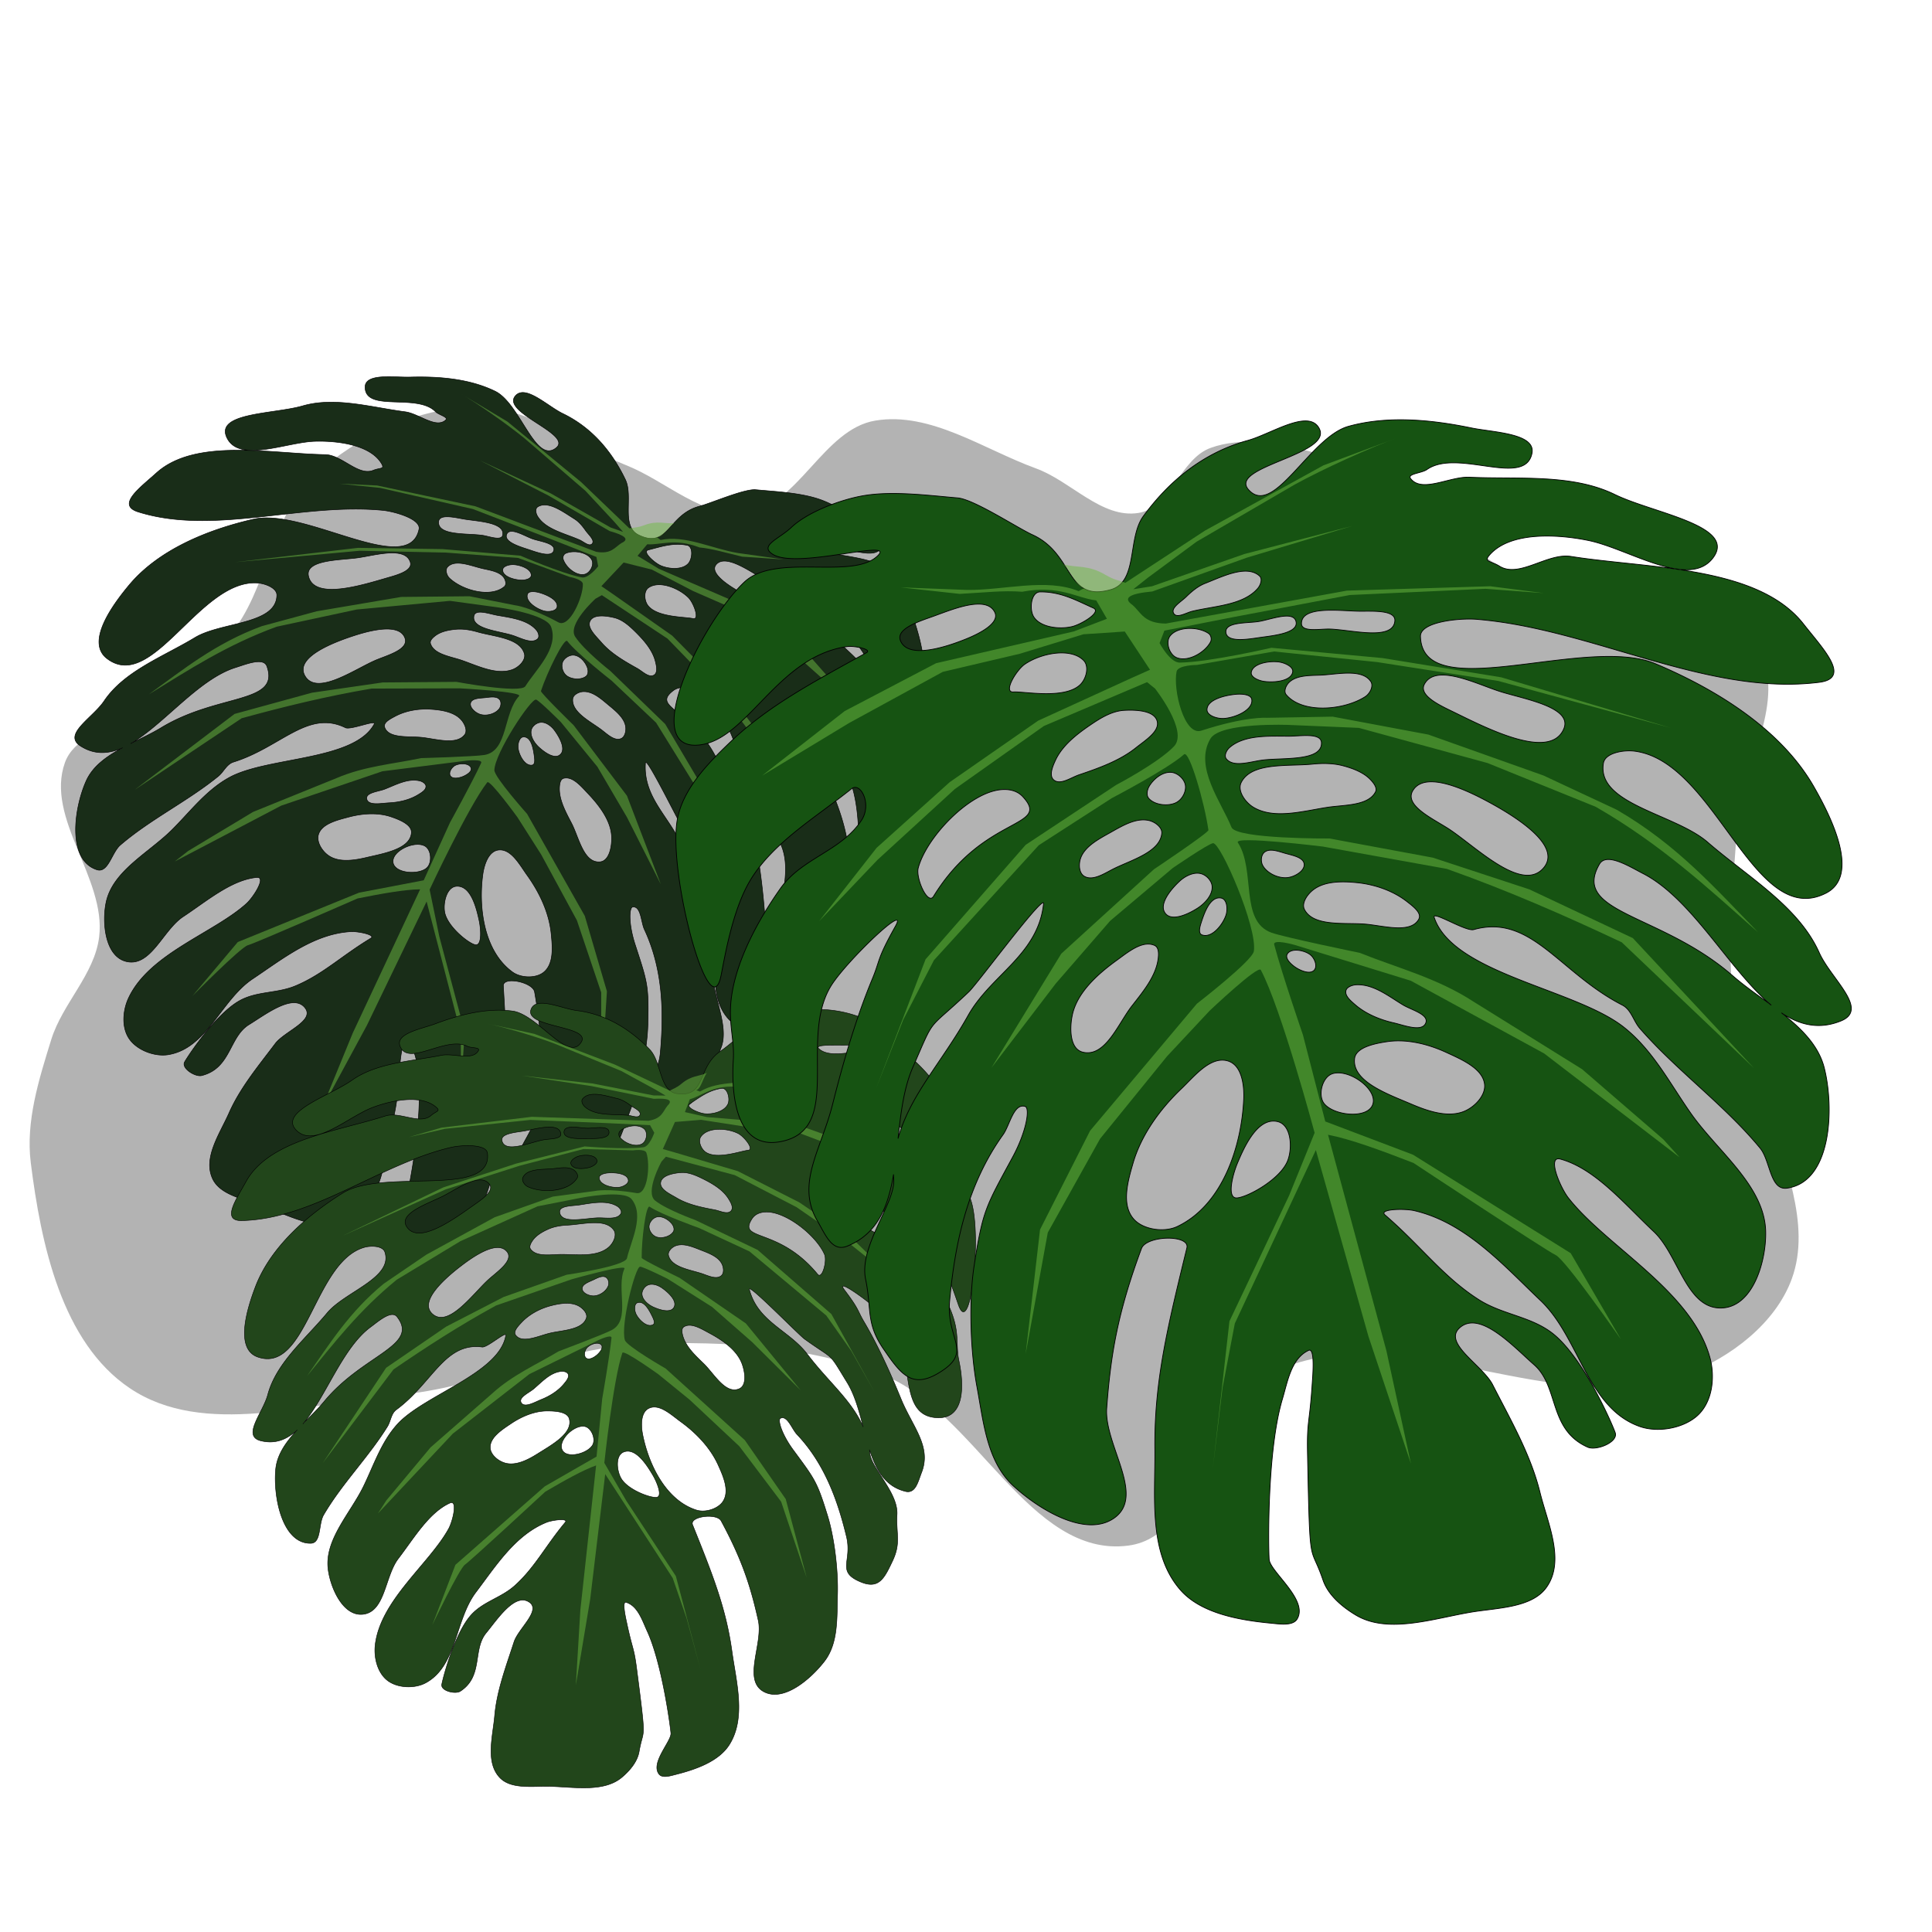
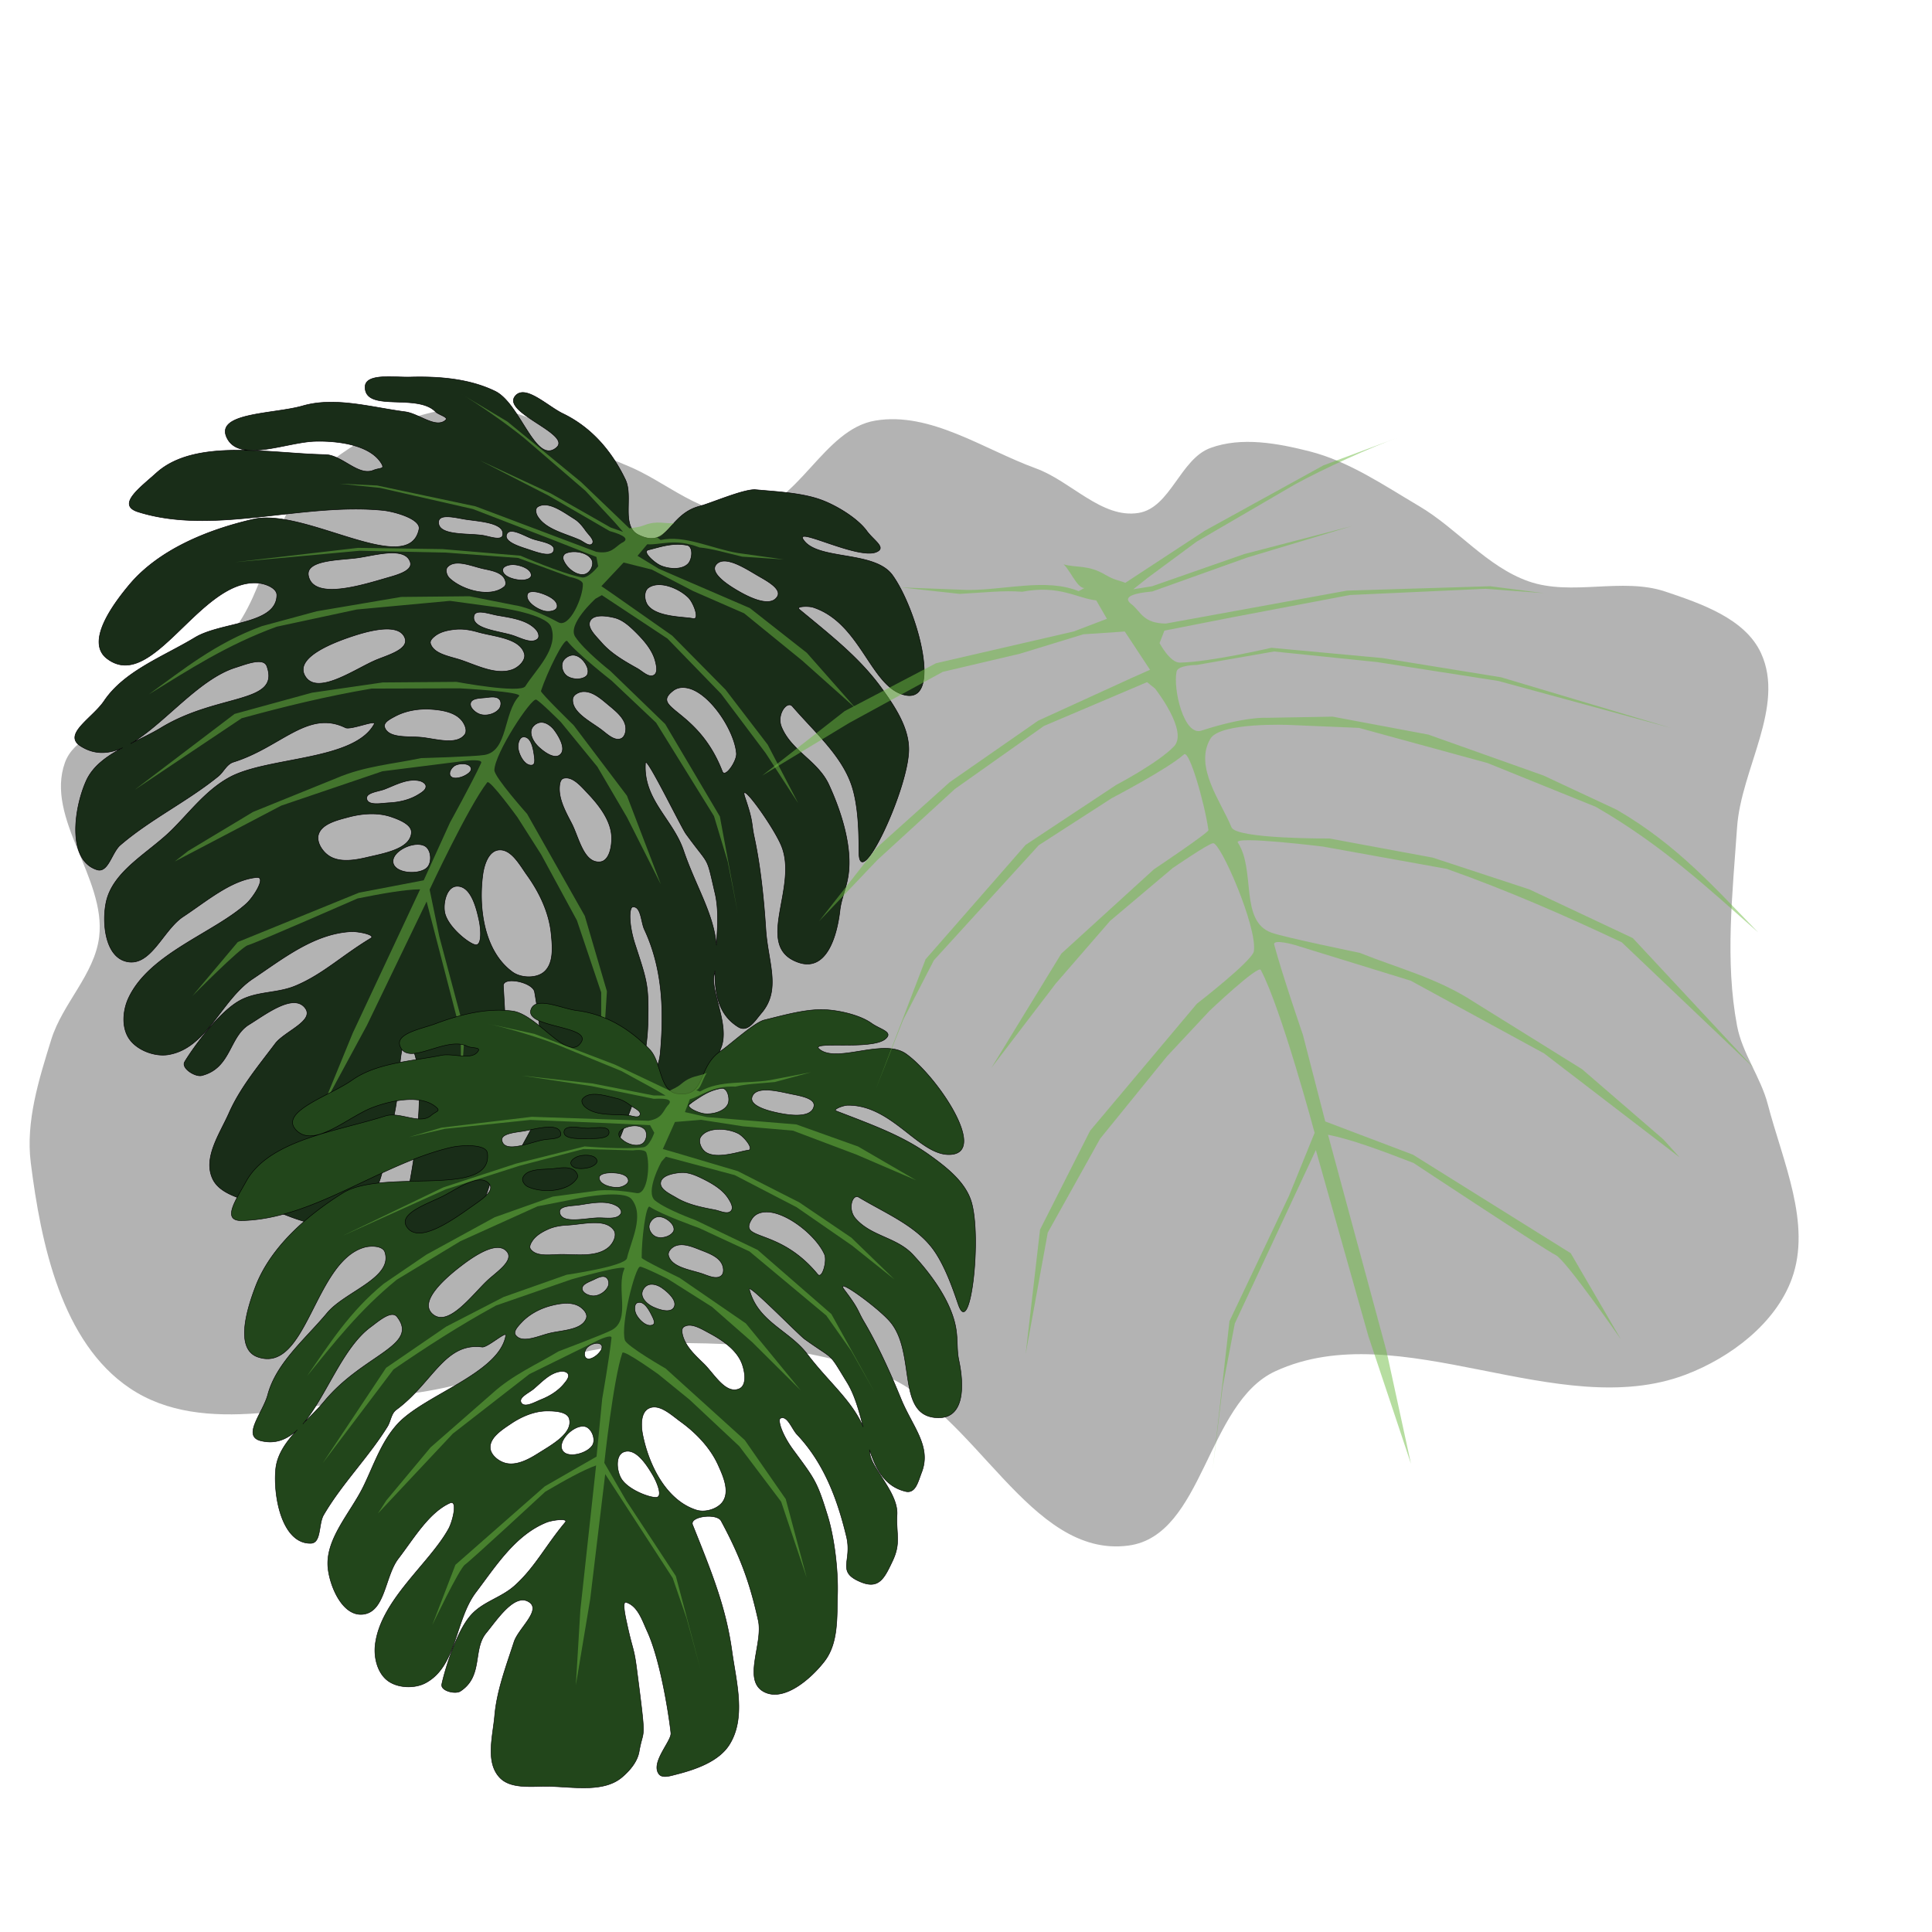
<svg xmlns="http://www.w3.org/2000/svg" viewBox="0 0 300 300">
  <path opacity=".6" d="M269.73 159.29c-1.903-10.087-.7-20.555 0-30.796.62-9.09 7.528-18.804 3.717-27.08-2.464-5.351-9.28-7.687-14.867-9.558-6.732-2.254-14.542.766-21.24-1.592-6.482-2.283-11.07-8.19-16.99-11.681-5.454-3.218-10.854-6.935-16.991-8.496-4.978-1.266-10.575-2.294-15.398-.531-4.708 1.721-6.205 9.274-11.15 10.088-5.71.94-10.492-4.923-15.93-6.903-8.155-2.97-16.392-8.851-24.955-7.433-8.14 1.348-11.984 13.36-20.177 14.336-6.625.79-12.375-4.993-18.584-7.434-7.77-3.055-15.015-9.167-23.363-9.026-9.04.152-18.293 4.509-24.956 10.619-6.945 6.368-7.128 17.814-13.274 24.956-4.457 5.178-11.078 8.004-16.46 12.212-3.07 2.4-7.712 3.764-9.027 7.433-3.103 8.66 6.425 17.95 5.31 27.08-.71 5.816-5.697 10.333-7.434 15.93-1.914 6.169-3.987 12.704-3.185 19.114 1.583 12.661 4.804 27.933 15.398 35.044 11.466 7.697 27.66 2.283 41.416 1.062 13.139-1.166 25.58-7.484 38.76-7.965 12.309-.449 25.148.345 36.638 4.78 14.474 5.586 22.85 28.584 38.23 26.548 11.705-1.55 12.105-22.147 22.832-27.08 19.297-8.873 43.862 8.076 63.717.531 6.911-2.626 13.926-7.922 16.46-14.867 3.123-8.559-1.422-18.262-3.717-27.08-1.102-4.23-3.968-7.917-4.779-12.212z" fill="gray" />
  <path d="M81.786 61.028c1.711.421 3.939 2.388 5.6 3.188 4.65 2.242 7.719 6.067 9.718 10.244 1.29 2.694-.736 7.225 2.05 8.598 4.623 2.278 4.566-3.184 9.482-4.456 1.692-.437 6.945-2.72 8.713-2.558 3.179.292 7.074.47 10.084 1.55 2.394.86 5.715 2.862 7.167 4.862 1.085 1.493 3.15 2.61 1.426 3.286-2.88 1.128-12.54-3.96-11.317-1.999 2.084 3.342 11.053 1.67 13.87 5.568 3.882 5.368 8.032 20.576 1.531 18.51-4.998-1.59-6.58-11.125-13.84-13.509-.718-.235-2.744-.18-2.169.296 5.195 4.29 9.423 7.608 12.803 12.27 2.076 2.863 4.243 6.15 4.207 9.557-.065 6.081-7.595 22.138-7.73 16.05-.04-1.872.08-7.149-1.214-10.76-1.64-4.579-5.74-8.123-9.12-12.044-.823-.955-2.496 1.256-1.695 3.201 1.544 3.748 5.643 5.26 7.347 8.95 1.772 3.835 3.49 8.98 3.107 13.35-.222 2.524-1.137 4.093-1.38 6.184-.493 4.253-2.185 9.604-6.504 8.061-6.915-2.47.064-11.559-2.573-18.059-1.223-3.015-6.726-10.643-5.68-7.574 1.355 3.97.96 3.912 1.442 6.151 1.154 5.36 1.593 11.162 1.808 14.396.343 5.15 2.408 9.315-.667 12.95-1.096 1.297-2.152 3.107-3.662 2.151-3.037-1.92-3.618-5.115-3.57-8.69-.038.2-.081.401-.128.605-.594 2.553 2.455 7.869 1.075 11.32-1.241 3.105-.88 4.77-3.251 7.2-2.292 2.35-3.793 3.864-6.361 1.615-3.45-3.02-.202-3.717.18-8.045.578-6.519.366-13.036-2.477-19.12-.533-1.143-.513-3.645-1.806-3.49-.579.07-.654 2.672.36 5.79 1.916 5.896 2.142 6.332 1.992 12.43-.097 3.984-1.285 9.489-2.685 13.208-1.349 3.585-2.47 7.827-5.773 9.987-3.137 2.05-8.782 4.32-11.462 1.59-2.993-3.046 2.513-7.772 2.936-11.813.624-5.948.68-10.614-.611-17.998-.268-1.53-4.943-2.48-4.852-.937.529 9.008.896 15.13-.499 22.463-.982 5.167-1.296 11.41-5.475 14.801-2.629 2.133-6.808 2.16-10.336 1.873-.967-.079-2.431-.098-2.75-.968-.841-2.3 3.839-4.617 4.165-5.93.326-1.312 2.361-11.763 1.708-17.695-.219-1.985-.147-4.542-1.858-5.766-.643-.46-.932 2.673-1.017 3.412-.536 4.692-.146 4.158-.88 7.826-2.609 13.049-1.961 9.498-4.125 13.436-.828 1.506-2.517 2.52-4.186 3.166-3.787 1.466-8.329-1.084-12.24-2.508-2.733-.996-6.454-1.625-7.645-4.145-1.542-3.27 1.122-7.018 2.546-10.24 1.731-3.918 4.566-7.3 7.16-10.752 1.443-1.922 6.15-3.537 4.664-5.526-1.796-2.404-6.178 1.007-8.713 2.558-3.127 1.913-2.773 6.765-7.352 7.918-.997.251-3.204-1.13-2.662-2.11s4.855-7.473 8.546-9.523c2.704-1.502 5.805-1.098 8.68-2.303 4.272-1.791 7.16-4.663 11.672-7.378.882-.531-1.971-1.094-3.03-1.038-5.778.303-10.63 4.224-15.284 7.328-4.93 3.29-7.082 10.775-13.097 11.777-2.093.349-4.76-.659-5.998-2.338-1.326-1.799-1.1-4.518-.19-6.463 3.241-6.926 13.242-10.09 18.3-14.657 1.1-.994 3.145-4.206 1.606-4.06-3.946.376-7.78 3.685-11.416 6.083-3.166 2.088-5.043 7.92-8.874 6.961-3.284-.822-3.745-6.055-3.11-9.145 1.013-4.939 6.678-7.735 10.3-11.363 2.823-2.827 5.31-6.15 8.892-8.09 5.936-3.215 19.33-2.52 22.45-8.263.407-.75-3.657.962-4.475.562-5.843-2.858-10.02 3.046-17.387 5.337-1.055.329-1.51 1.524-2.344 2.203-4.785 3.894-10.55 6.671-15.218 10.688-1.343 1.156-1.875 4.402-3.645 3.828-4.685-1.52-3.542-9.606-1.654-13.8 1.045-2.324 3.226-3.837 5.656-5.14-2.189.98-4.36 1.122-6.535-.268-2.835-1.811 1.888-4.364 3.664-7.002 3.138-4.658 9.179-6.868 14.112-9.848 4.063-2.454 12.657-1.97 12.705-6.58.012-1.145-1.9-1.84-3.119-1.896-8.93-.418-16.214 17.134-23.258 11.743-3.347-2.562.858-8.325 3.434-11.411 4.55-5.45 12.073-8.564 19.292-10.225 8.011-1.845 24.126 9.18 25.725 1.558.338-1.61-3.887-2.77-5.64-2.94-12.598-1.221-26.227 3.937-37.968.247-3.435-1.08.28-3.746 2.82-6.042 6.04-5.46 17.703-3.011 26.23-2.854 2.609.048 5.112 3.392 7.474 2.43 1.061-.434 1.83-.11 1.237-1.08-1.766-2.886-6.806-3.515-10.289-3.418-4.429.123-11.641 3.353-13.637-.438-2.132-4.049 7.229-3.765 11.713-5.063 5.023-1.454 10.643.227 15.923.92 2.11.277 4.758 2.647 6.262 1.29.52-.47-1.055-.79-1.56-1.307-2.855-2.915-10.846.122-10.937-3.774-.053-2.27 4.568-1.53 6.977-1.6 4.44-.128 9.21.243 13.214 2.195 3.927 1.915 6.238 11.425 9.48 8.788 2.596-2.11-8.43-5.421-6.381-8.012.455-.576 1.084-.675 1.806-.497zm3.572 17.49c-.676-.173-1.321-.157-1.875.196-.4.256-.286.974-.045 1.385 1.229 2.102 4.244 2.716 6.551 3.732.62.273 1.491 1.087 1.938.624.521-.54-.543-1.427-.984-2.058-.484-.693-1.05-1.387-1.786-1.843-1.103-.683-2.507-1.705-3.799-2.036zm21.414 6.17a.72.72 0 00-.091-.023c-2.24-.428-4.085.248-6.013.726-1.017.252.959 2.015 1.936 2.436 1.318.568 3.35.679 4.268-.324.625-.683.792-2.528-.1-2.815zm6.69 2.584c-.957-.263-1.805-.217-2.31.466-.806 1.087 1.245 2.627 2.445 3.4 2.021 1.301 5.926 3.439 7.104 1.5.744-1.225-1.758-2.51-3.072-3.277-1.135-.663-2.768-1.705-4.167-2.09zm-37.4-6.019c-1.24-.326-2.784-.452-3.825-.615-1.375-.215-4.016-.934-4.128.362-.192 2.21 4.454 1.781 6.802 2.122 1.045.152 2.973.922 3.15-.047.177-.966-.758-1.495-1.999-1.822zm3.918 1.33c-.593-.144-1.083-.103-1.29.368-.528 1.206 2.104 1.954 3.443 2.398 1.225.406 3.538 1.29 3.857.13.31-1.128-2.108-1.384-3.292-1.802-.76-.269-1.85-.882-2.717-1.094zm10.266 3.235c-.828-.218-1.77-.185-2.427.12-.3.14-.465.572-.369.882.385 1.24 1.984 2.632 3.303 2.36.86-.176 1.535-1.455 1.15-2.22-.284-.564-.926-.95-1.657-1.142zm13.417 5.164c-1.083-.287-2.17-.27-2.957.274-.779.538-.674 2.005-.09 2.767 1.432 1.869 5.849 1.744 6.975 2.026 1.127.282.122-2.43-.689-3.241-.785-.785-2.01-1.5-3.239-1.826zm-23.025-3.158a4.468 4.468 0 00-.878-.143c-.648-.035-1.705.221-1.701.83.006 1.033 1.801 1.53 2.9 1.563.58.018 1.512-.187 1.527-.732.02-.75-.924-1.278-1.848-1.518zm-7.87-.121c-1.272-.314-2.525-.451-3.267.337-.408.434-.14 1.328.312 1.75 2.06 1.928 6.42 3.065 8.503 1.295.367-.312.197-1.024-.096-1.418-.682-.918-2.102-1.11-3.25-1.371-.67-.152-1.439-.405-2.202-.593zM62.23 86.01c-1.82-.48-4.797.349-6.735.615-2.712.372-8.162.288-7.587 2.84.848 3.765 8.352 1.378 12.199.266 1.424-.412 4.043-1.079 3.6-2.445-.227-.7-.764-1.088-1.477-1.276zm21.534 6.021c-.605-.172-1.661-.321-1.854.232-.388 1.11 1.414 2.321 2.64 2.615.68.163 1.838.015 1.953-.625.195-1.092-1.595-1.896-2.74-2.222zm11.719 3.911l-.122-.031c-1.224-.29-3.13-.56-3.704.468-.596 1.068.874 2.387 1.707 3.354 1.477 1.717 3.561 2.923 5.577 4.047.808.452 1.781 1.487 2.575 1.064.666-.355.423-1.454.24-2.17-.438-1.726-1.749-3.232-3.06-4.532-.911-.902-1.956-1.86-3.213-2.2zm-15.31.188c-.98-.261-2.02-.416-2.966-.583-1.19-.21-3.363-1.026-3.609.074-.455 2.039 3.84 2.356 5.976 3.03 1.254.395 2.964 1.388 3.9.559.327-.29.15-.939-.128-1.289-.747-.943-1.911-1.455-3.173-1.79zm9.217 5.661a1.713 1.713 0 00-.264-.051c-.714-.075-1.529.463-1.765 1.09-.257.681.041 1.67.668 2.121.802.577 2.24.648 2.98.05.36-.292.348-.915.186-1.35-.288-.772-.973-1.632-1.804-1.86zm-11.715-2.847c-1.191-.305-2.463-.512-3.505-.81-1.079-.309-2.225-.512-3.334-.417-1.14.097-2.362.335-3.241 1.002-.385.292-.887.747-.748 1.206.51 1.684 3.132 2.008 4.883 2.616 2.518.876 5.44 2.336 7.874 1.416.992-.375 2.106-1.487 1.812-2.476-.429-1.44-2-2.091-3.74-2.537zm29.284 7.94c-.862-.226-1.736-.18-2.453.381-3.636 2.846 3.878 2.69 7.656 12.517.43 1.12 2.288-1.622 2.19-2.799-.289-3.502-4.014-9.216-7.393-10.1zm-45.592-9.06c-1.813-.478-4.702.33-6.491.914-3.17 1.035-9.149 3.35-7.524 6.203 1.775 3.117 7.452-.842 10.748-2.327 1.834-.826 5.46-1.696 4.77-3.546-.25-.672-.794-1.056-1.503-1.243zm30.018 9.662a2.796 2.796 0 00-.823-.088c-.682.032-1.562.487-1.625 1.126-.199 2.033 2.615 3.437 4.36 4.718.91.667 2.026 1.833 3.077 1.468.676-.235.876-1.216.77-1.898-.21-1.343-1.522-2.397-2.619-3.306-.927-.769-1.979-1.726-3.14-2.02zm-14.321.823l-.084-.021c-.492-.113-1.11-.007-1.606.046-.82.089-2.094.07-2.296.819-.192.714.744 1.541 1.503 1.772.976.297 2.278-.07 2.892-.81.325-.393.43-1.12.077-1.514a1.008 1.008 0 00-.486-.292zm7.381 3.9a1.607 1.607 0 00-.452-.04c-.652.034-1.332.566-1.484 1.16-.233.909.413 1.975 1.134 2.653.838.789 2.4 1.927 3.282 1.24 1.045-.812-.04-2.754-.843-3.834-.383-.513-.99-1.028-1.637-1.179zm-43.765-9.401c-1.076-.263-2.934.482-4.072.835-5.772 1.79-11.115 8.81-16.33 11.83 1.615-.812 3.272-1.58 4.73-2.465 8.89-5.397 18.532-3.656 16.432-9.548-.13-.364-.401-.565-.76-.652zm28.482 7.645c-.715-.177-1.467-.263-2.165-.312-1.937-.139-3.997.204-5.655 1.094-.701.376-1.858.942-1.615 1.686.585 1.792 3.769 1.372 5.739 1.577 2.233.232 5.39 1.258 6.686-.416.498-.644-.023-1.77-.606-2.384-.608-.64-1.466-1.018-2.384-1.245zm31.14 7.917c-.044-.014-.072.015-.078.093-.398 5.687 4.254 8.712 5.912 13.6 1.89 5.568 4.688 9.787 5.1 14.71.196-2.766.377-5.563-.197-8.031-1.44-6.185-.7-3.99-4.528-9.268-.718-.99-5.537-10.9-6.209-11.104zm-18.751-3.916a.986.986 0 00-.216-.025c-.69-.012-.96 1.087-.879 1.733.137 1.093 1.05 2.844 2.187 2.638.47-.085.385-.86.326-1.312-.137-1.05-.4-2.802-1.419-3.034zm6.878 6.425a1.709 1.709 0 00-.913-.022c-.514.134-.614.87-.64 1.375-.103 1.943.97 3.856 1.89 5.632 1.122 2.163 1.836 6.116 4.349 5.97 1.514-.089 1.903-2.428 1.856-3.858-.083-2.506-1.89-4.883-3.699-6.782-.783-.823-1.774-2.01-2.843-2.315zm-16.061-2.209c-.557-.13-1.27-.033-1.705.198-.543.288-1.063 1.13-.708 1.634.36.512 1.348.303 1.93.065.585-.239 1.478-.791 1.236-1.362-.107-.25-.346-.415-.644-.505-.036-.01-.072-.022-.11-.03zm-7.154 2.598c-.027-.008-.052-.013-.078-.02-1.837-.419-3.693.63-5.406 1.293-.995.385-3 .527-2.776 1.537.238 1.075 2.289.64 3.445.584 1.572-.077 3.194-.452 4.497-1.245.534-.325 1.296-.756 1.236-1.363-.038-.379-.511-.672-.917-.787zm-5.056 5.397c-1.94-.5-4.092-.304-5.99.2-1.786.474-4.213 1.043-4.715 2.723-.349 1.167.603 2.671 1.707 3.357 1.634 1.015 3.932.632 5.786.195 2.62-.618 6.777-1.29 6.937-3.842.078-1.25-1.86-2.021-3.13-2.456a8.014 8.014 0 00-.595-.177zm17.967 5.367a2.09 2.09 0 00-.704-.04c-1.596.18-2.254 2.348-2.454 3.848-.682 5.127.179 11.875 4.623 15.1 1.279.928 3.553 1.004 4.766.08 1.694-1.291 1.432-4.026 1.22-6.108-.326-3.186-1.806-6.34-3.74-9.024-.988-1.374-2.128-3.495-3.71-3.856zm-12.552-.819c-1.798-.5-4.905 1.162-4.514 2.815.381 1.613 3.95 1.85 5.199.745.872-.772.749-2.887-.343-3.43a1.917 1.917 0 00-.342-.13zm5.94 6.471a1.921 1.921 0 00-.576-.064c-1.564.055-2.14 2.525-1.891 3.988.374 2.195 3.594 4.805 4.72 5.087s.902-2.492.632-3.746c-.393-1.833-1.132-4.785-2.885-5.265z" stroke="#000" stroke-width=".083" fill="#192d18" />
  <path opacity=".5" d="M104.702 81.23c-1.529.137-2.612-.453-4.672.325-1.155.435-1.6.326-2.3.491l-7.514-7.206-11.42-9.368-7.594-4.548c2.854 1.663 7.523 4.904 10.319 7.203l9.376 8.078 4.537 4.872 1.316 1.512-1.945-.684-9.264-5.278-10.994-5.12 10.649 5.462 9.47 5.493c2.44.677 3.063 1.293 1.868 1.848-1.077.651-1.566 1.779-3.939 1.38l-18.76-7.066-15.271-3.234-5.852-.282 6.302.65 14.412 3.285 12.246 4.715 6.938 2.724.274 1.449s-1.496 1.933-2.545 1.729c-3.174-.619-9.526-3.372-9.526-3.372l-12.1-1.023-13.097-.195-19.137 2.227 19.368-1.775 13.355.282 11.252.834 8.002 2.944s2.032.376 2.051 1.106c.053 2-2.06 6.89-3.805 5.948-4.504-2.435-6.743-2.651-6.743-2.651l-7.056-1.397-10.602.105-13.138 2.23-8.505 2.306c-7.196 2.645-12.201 6.73-17.544 10.592 6.132-3.771 12.048-7.66 19.85-10.508l12.44-2.67 14.473-1.342 7.481 1.018s7.478 1.003 8.216 3.022c1.233 3.373-2.415 6.674-3.987 9.21-.741 1.194-10.72-.67-10.72-.67l-11.444.09-10.97 1.59-12.03 3.297-15.516 11.79 16.618-11.12c6.555-1.8 13.22-3.43 20.18-4.606l13.694-.038s9.835.525 9.204 1.203c-2.476 2.66-1.694 8.51-5.366 9.142-1.514.26-9.85.49-9.85.49-4.385.93-8.781 1.239-13.148 3.115l-12.936 5.239-10.07 6.055-2.101 1.643 16.539-8.674 15.707-5.333 13.1-1.649s2.534-.277 2.237.363c-1.443 3.107-4.835 9.24-4.835 9.24l-4.084 8.977-10.046 1.921-18.825 7.664-7.056 8.388s7.492-7.589 8.626-7.896c1.13-.295 17.033-7.262 17.033-7.262 3.73-.745 7.274-1.387 9.711-1.417l-10.466 22.326-4.838 11.803 7.045-13.024 9.263-19.211 5.299 20.398.06 7.207-.53 8.938 1.089-16.291-3.938-14.79-1.511-7.31s6.019-12.901 8.949-16.658c.39-.5 4.692 5.431 4.692 5.431l3.68 5.778 5.548 10.222 3.773 11.198.002 13.606.887-13.778-3.435-11.706-8.963-15.851s-5.105-5.72-5.08-6.794c.063-2.636 5.672-11.156 6.475-10.95.493.125 3.843 3.479 3.843 3.479l5.677 6.943 4.604 7.857 5.244 10.385-5.256-13.74-8.278-10.946s-5.164-5.04-5.076-5.31c.95-2.9 3.625-8.364 4.093-7.754 1.455 1.896 6.886 6.145 6.886 6.145l6.902 6.519 8.99 14.51 2.13 7.066 1.584 8.087-2.804-15.097-8.489-14.352-8.525-8.248s-4.065-3.19-5.448-5.308c-1.266-1.936 3.161-5.913 3.161-5.913l.981-.543 10.192 6.746 8.314 8.562 6.917 9.202 5.048 7.771-4.725-9.07-6.549-8.543-8.28-8.384-9.185-6.441-1.807-1.242 3.45-3.67 4.381 1.097 6.417 3.333 7.918 3.457 9.015 7.34 8.311 7.406-7.59-8.605-8.848-6.95-14.135-6.103-3.307-2.012 1.503-1.792c2.135.139 4.244-1 8.106.486 2.074.209 3.9.784 6.645 1.434l6.45.433-7.154-1.004c-3.993-.671-8.23-2.839-11.978-2.014l-1.057-.856c.824 1.386 2.113-1.07 3.189-1.765z" fill="#6fbd42" />
  <path d="M193.93 835.78c-2.508.157-6.132 2.327-8.665 3.022-7.094 1.947-12.368 6.481-16.23 11.77-2.491 3.41-.79 10.19-5.049 11.398-7.064 2.005-5.606-5.547-12.187-8.53-2.265-1.028-9.064-5.497-11.588-5.712-4.536-.387-10.05-1.11-14.548-.362-3.578.595-8.746 2.54-11.29 4.949-1.899 1.799-5.081 2.83-2.83 4.196 3.76 2.28 18.605-2.363 16.394.048-3.77 4.11-15.94-.437-20.879 4.26-6.803 6.468-16.468 26.5-6.818 25.254 7.419-.957 12.045-13.769 22.84-15.264 1.066-.147 3.897.435 2.97.95-8.376 4.649-15.15 8.192-21.07 13.807-3.637 3.45-7.509 7.462-8.318 12.19-1.444 8.438 5.079 32.55 6.803 24.153.53-2.583 1.692-9.922 4.42-14.602 3.459-5.934 10.109-9.823 15.842-14.412 1.396-1.117 3.188 2.362 1.572 4.856-3.113 4.806-9.25 5.88-12.573 10.567-3.454 4.87-7.164 11.569-7.729 17.718-.326 3.55.563 5.95.377 8.907-.38 6.014.645 13.845 7.098 12.783 10.332-1.7 2.826-16.025 8.168-24.37 2.478-3.873 12.129-13.068 9.885-9.079-2.904 5.162-2.333 5.18-3.575 8.162-2.972 7.135-5.053 15.062-6.17 19.489-1.782 7.048-5.73 12.302-2.332 18.102 1.213 2.069 2.238 4.838 4.6 3.89 4.748-1.904 6.37-6.184 7.204-11.147.003.287.012.575.028.87.188 3.684-5.432 10.287-4.366 15.41.96 4.61.031 6.826 2.748 10.783 2.626 3.822 4.35 6.294 8.524 3.819 5.605-3.325 1.221-5.098 1.775-11.187.834-9.173 2.776-18.146 8.302-25.866 1.037-1.45 1.64-4.92 3.417-4.384.794.24.243 3.863-1.966 7.93-4.178 7.69-4.605 8.236-5.934 16.72-.868 5.542-.588 13.461.438 18.961.99 5.301 1.494 11.455 5.587 15.267 3.887 3.62 11.239 8.169 15.69 5.056 4.97-3.475-1.566-11.39-1.142-17.093.625-8.392 1.722-14.87 5.399-24.775.762-2.053 7.565-2.204 7.048-.09-3.014 12.344-5.075 20.732-4.966 31.236.076 7.4-1.059 16.124 3.953 21.862 3.153 3.609 9.013 4.686 14.04 5.166 1.378.132 3.437.47 4.104-.655 1.762-2.976-4.224-7.35-4.35-9.25-.128-1.899-.348-16.88 2.065-24.933.808-2.695 1.352-6.254 4.063-7.524 1.019-.477.635 3.934.568 4.98-.431 6.63-.844 5.793-.74 11.057.372 18.721.358 13.642 2.403 19.636.782 2.29 2.898 4.116 5.079 5.426 4.947 2.973 11.966.571 17.817-.428 4.089-.698 9.471-.644 11.779-3.838 2.99-4.146.196-9.999-.99-14.816-1.443-5.858-4.57-11.249-7.34-16.675-1.542-3.02-7.743-6.428-5.155-8.813 3.127-2.883 8.42 2.931 11.588 5.71 3.907 3.43 2.186 10.06 8.324 12.797 1.337.596 4.784-.768 4.27-2.26-.515-1.49-4.93-11.56-9.596-15.316-3.418-2.753-7.874-2.966-11.606-5.35-5.547-3.544-8.875-8.24-14.526-13.123-1.105-.955 3.043-1.024 4.517-.683 8.035 1.857 13.858 8.495 19.608 13.952 6.093 5.783 7.225 16.686 15.417 19.57 2.85 1.004 6.848.273 9.011-1.746 2.316-2.16 2.685-5.983 1.897-8.904-2.804-10.399-16.046-17.269-21.996-24.854-1.294-1.65-3.356-6.608-1.232-6.022 5.446 1.502 9.995 7.04 14.493 11.265 3.92 3.68 5.083 12.226 10.704 11.85 4.818-.322 6.786-7.454 6.675-11.892-.177-7.092-7.426-12.375-11.596-18.3-3.25-4.62-5.905-9.84-10.444-13.419-7.522-5.93-26.504-8.301-29.433-17.03-.383-1.141 4.891 2.241 6.14 1.89 8.924-2.504 13.3 6.714 23.065 11.72 1.399.718 1.735 2.486 2.735 3.635 5.737 6.584 13.13 11.865 18.67 18.59 1.595 1.936 1.522 6.564 4.152 6.209 6.962-.94 7.396-12.422 5.804-18.701-.881-3.478-3.562-6.116-6.645-8.527 2.826 1.902 5.84 2.64 9.243 1.257 4.438-1.803-1.549-6.515-3.378-10.61-3.23-7.233-11.154-11.797-17.329-17.152-5.085-4.41-17.273-5.878-16.178-12.275.272-1.59 3.132-2.075 4.857-1.85 12.643 1.644 18.443 27.766 29.692 22.052 5.345-2.715.895-11.744-1.943-16.658-5.012-8.68-14.79-14.865-24.505-18.963-10.783-4.549-36.19 6.71-36.513-4.243-.068-2.315 6.157-2.87 8.662-2.67 17.996 1.445 35.83 11.98 53.243 9.791 5.095-.64.553-5.258-2.434-9.07-7.102-9.066-24.097-8.575-36.108-10.48-3.674-.583-8.032 3.426-11.105 1.504-1.38-.863-2.542-.606-1.464-1.801 3.207-3.56 10.443-3.175 15.308-2.175 6.187 1.273 15.498 7.541 19.257 2.788 4.015-5.078-9.2-7.014-15.168-9.928-6.685-3.264-15-2.334-22.588-2.688-3.033-.142-7.348 2.482-9.117.228-.612-.78 1.68-.833 2.52-1.422 4.743-3.327 15.197 2.867 16.307-2.506.647-3.131-6.027-3.256-9.392-3.951-6.2-1.282-12.992-1.956-19.107-.248-5.996 1.674-11.64 14.27-15.527 9.811-3.111-3.568 13.203-5.41 10.98-9.508-.494-.912-1.352-1.205-2.41-1.138zm-9.427 23.336c.993-.072 1.895.11 2.584.738.497.453.155 1.42-.286 1.93-2.256 2.605-6.645 2.705-10.14 3.537-.94.224-2.368 1.135-2.878.383-.596-.879 1.122-1.841 1.9-2.605.855-.84 1.824-1.66 2.973-2.11 1.72-.671 3.95-1.736 5.847-1.873zm-31.621 3.215a.977.977 0 01.134-.009c3.251-.036 5.672 1.36 8.258 2.502 1.364.602-1.854 2.552-3.332 2.892-1.995.459-4.875.106-5.911-1.512-.705-1.1-.474-3.697.85-3.873zm-10.045 1.914c1.41-.125 2.589.149 3.127 1.221.855 1.706-2.412 3.328-4.292 4.1-3.166 1.3-9.187 3.289-10.352.31-.736-1.88 3.1-3.039 5.139-3.774 1.76-.636 4.317-1.673 6.378-1.857zm54.028.972c1.824-.144 4.023.067 5.525.1 1.985.044 5.875-.294 5.705 1.529-.289 3.107-6.703 1.358-10.086 1.246-1.505-.05-4.407.537-4.412-.849-.004-1.383 1.443-1.883 3.267-2.026zm-5.837.867c.87-.052 1.547.126 1.718.831.437 1.802-3.447 2.183-5.438 2.464-1.822.258-5.292.906-5.448-.78-.15-1.64 3.309-1.393 5.076-1.677 1.135-.183 2.82-.76 4.092-.838zm-15.23 1.925c1.219-.095 2.534.184 3.378.77.387.268.509.909.295 1.315-.852 1.62-3.45 3.15-5.232 2.447-1.164-.46-1.788-2.398-1.054-3.362.54-.71 1.54-1.086 2.614-1.17zm-20.14 3.814c1.594-.128 3.116.165 4.084 1.115.957.939.44 2.945-.572 3.854-2.483 2.232-8.653.96-10.305 1.07-1.653.111.441-3.395 1.785-4.317 1.3-.891 3.201-1.577 5.008-1.722zm33.125 1.355a6.46 6.46 0 011.269.021c.918.114 2.337.731 2.178 1.574-.269 1.429-2.915 1.67-4.465 1.443-.82-.12-2.077-.637-1.96-1.395.161-1.045 1.62-1.54 2.978-1.643zm11.08 1.791c1.865-.117 3.659.004 4.502 1.281.463.702-.14 1.874-.88 2.347-3.38 2.156-9.788 2.646-12.264-.324-.436-.523-.018-1.467.492-1.94 1.19-1.102 3.23-1.015 4.908-1.09.979-.045 2.123-.203 3.242-.274zm15.222.279c2.677-.212 6.647 1.676 9.3 2.527 3.714 1.19 11.388 2.43 9.937 5.822-2.14 5.004-12.074-.17-17.195-2.667-1.895-.925-5.404-2.5-4.438-4.283.495-.913 1.348-1.317 2.395-1.4zm-31.752 2.98c.893-.088 2.413-.032 2.545.783.264 1.634-2.572 2.862-4.368 2.965-.994.056-2.584-.438-2.583-1.353 0-1.561 2.717-2.229 4.406-2.395zm-17.441 2.5l.18-.012c1.791-.097 4.536.004 5.081 1.57.568 1.628-1.83 3.088-3.243 4.22-2.506 2.01-5.737 3.162-8.85 4.218-1.25.424-2.877 1.615-3.885.832-.845-.657-.226-2.118.21-3.064 1.052-2.283 3.272-4.041 5.442-5.515 1.506-1.023 3.214-2.089 5.065-2.249zm21.447 4.07c1.443-.117 2.942-.072 4.312-.069 1.724.005 4.98-.584 5.047 1.001.126 2.937-5.984 2.307-9.154 2.71-1.86.235-4.511 1.184-5.616-.197-.386-.483.027-1.337.505-1.754 1.286-1.12 3.05-1.539 4.906-1.69zm-14.368 5.547c.126-.011.256-.014.384-.005 1.021.074 2.03 1.022 2.204 1.95.189 1.007-.48 2.303-1.474 2.772-1.272.599-3.308.34-4.196-.673-.433-.494-.258-1.355.079-1.916.6-.997 1.778-2.018 3.003-2.128zm17.166-1.027c1.75-.126 3.588-.097 5.125-.25 1.593-.16 3.254-.156 4.787.251 1.576.42 3.232 1.052 4.298 2.195.466.5 1.057 1.256.746 1.857-1.141 2.206-4.904 2.001-7.516 2.409-3.757.586-8.227 1.88-11.413 0-1.298-.766-2.58-2.583-1.918-3.88.965-1.887 3.334-2.398 5.891-2.582zm-43.117 3.708c1.266-.098 2.482.183 3.348 1.14 4.386 4.845-6.125 2.76-13.907 15.43-.887 1.443-2.803-2.816-2.37-4.422 1.29-4.778 7.961-11.765 12.93-12.148zm66.295-1.2c2.666-.212 6.518 1.625 8.883 2.88 4.19 2.223 12 6.915 8.998 10.464-3.278 3.875-10.249-3.021-14.503-5.898-2.366-1.6-7.237-3.708-5.803-6.098.521-.868 1.382-1.265 2.425-1.348zm-44.582 5.91a4.052 4.052 0 011.177.084c.95.214 2.07 1.063 1.997 1.963-.233 2.865-4.537 4.11-7.312 5.45-1.444.697-3.305 2.034-4.689 1.266-.89-.493-.924-1.902-.603-2.82.633-1.807 2.742-2.94 4.51-3.927 1.496-.834 3.215-1.897 4.92-2.016zm19.9 4.704c.04-.004.081-.006.122-.008.72-.033 1.56.266 2.243.464 1.129.327 2.924.617 3.017 1.705.09 1.037-1.432 1.95-2.556 2.08-1.446.17-3.181-.663-3.856-1.842-.358-.625-.322-1.657.273-2.116.22-.17.477-.255.757-.283zm-11.348 3.565c.218-.012.435.007.645.056.907.21 1.727 1.117 1.791 1.977.098 1.317-1.078 2.633-2.262 3.392-1.375.883-3.855 2.072-4.92.901-1.262-1.385.75-3.805 2.151-5.1.667-.617 1.649-1.178 2.595-1.226zm63.817-2.13c1.577-.096 3.997 1.399 5.506 2.17 7.652 3.916 13.382 14.969 19.942 20.449-2.062-1.526-4.194-3.002-6.017-4.59-11.12-9.688-25.097-9.677-20.662-17.314.273-.472.705-.682 1.23-.715zm-41.917 3.501c1.047-.067 2.125.001 3.118.106 2.754.29 5.56 1.278 7.664 2.923.889.695 2.37 1.768 1.842 2.737-1.273 2.337-5.638.962-8.456.756-3.193-.235-7.885.402-9.281-2.24-.538-1.016.477-2.445 1.452-3.15 1.015-.737 2.314-1.046 3.66-1.132zm-45.72 3.215c.067-.007.1.04.088.15-.876 7.974-8.17 11.007-11.731 17.363-4.057 7.242-9.051 12.39-10.87 19.104.42-3.88.872-7.798 2.3-11.074 3.582-8.207 1.989-5.352 8.696-11.71 1.259-1.192 10.524-13.72 11.518-13.833zm27.316-.756c.099-.005.203.001.308.018.971.156 1.075 1.744.797 2.62-.468 1.48-2.191 3.677-3.736 3.11-.638-.235-.323-1.288-.127-1.899.458-1.422 1.27-3.782 2.758-3.849zm-11.28 7.187c.443-.044.876.008 1.289.196.688.313.643 1.358.553 2.064-.347 2.717-2.335 5.1-4.077 7.33-2.12 2.716-4.12 8.013-7.61 7.185-2.104-.499-2.06-3.835-1.633-5.805.748-3.45 3.885-6.293 6.903-8.472 1.308-.944 2.998-2.342 4.576-2.498zm23.109.937c.814-.042 1.79.27 2.343.698.69.535 1.207 1.829.582 2.44-.635.62-1.97.084-2.726-.39-.761-.477-1.876-1.464-1.391-2.195.212-.32.59-.488 1.031-.539.053-.006.106-.012.16-.013zm9.388 5.378c.04-.004.076-.006.115-.008 2.684-.122 5.025 1.793 7.264 3.137 1.3.781 4.079 1.476 3.51 2.82-.605 1.43-3.375.318-4.984-.048-2.188-.498-4.37-1.421-6-2.844-.668-.583-1.63-1.37-1.391-2.195.149-.516.886-.805 1.486-.862zm5.737 8.733c2.85-.209 5.822.598 8.36 1.768 2.388 1.101 5.653 2.493 5.933 4.945.195 1.704-1.521 3.55-3.243 4.225-2.55.999-5.68-.103-8.173-1.17-3.523-1.508-9.19-3.473-8.77-7.047.205-1.752 3.122-2.337 5.013-2.623.291-.044.585-.076.88-.098zm-26.58 2.963c.33-.015.662.021.999.12 2.196.645 2.573 3.813 2.475 5.94-.336 7.27-3.247 16.403-10.3 19.764-2.03.968-5.242.506-6.712-1.076-2.053-2.21-.995-5.932-.171-8.762 1.26-4.332 4.134-8.33 7.525-11.568 1.735-1.656 3.87-4.31 6.184-4.417zm17.83 1.99c2.65-.245 6.592 2.83 5.627 5.022-.943 2.139-6.014 1.579-7.487-.263-1.03-1.286-.324-4.184 1.347-4.665a2.77 2.77 0 01.512-.095zm-9.973 7.484c.267-.024.541-.006.825.054 2.183.466 2.368 4.03 1.65 5.994-1.08 2.947-6.259 5.76-7.911 5.87-1.653.111-.638-3.675.057-5.345 1.015-2.44 2.796-6.345 5.379-6.573z" stroke="#000" stroke-width=".118" fill="#22461b" transform="matrix(-.627 .095 .096 .644 125.21 -400.87)" />
  <path opacity=".5" d="M109.755 166.603c-1.268.57-2.367.376-3.903 1.656-.862.718-1.274.753-1.825 1.103l-8.533-4.045-12.505-4.772-7.826-1.715c2.927.604 7.869 2.044 10.932 3.217l10.38 4.254 5.304 2.895 1.567.925-1.864-.022-9.467-1.857-10.903-1.211 10.707 1.61 9.707 1.982c2.286-.13 2.998.222 2.137 1.055-.731.882-.821 2.004-2.968 2.355l-18.117-.616-14.012 1.683-5.091 1.475 5.583-1.288L82.35 173.9l11.857.493 6.731.324.658 1.177s-.717 2.117-1.674 2.248c-2.897.397-9.137-.126-9.137-.126l-10.654 2.67-11.266 3.682-15.729 7.559 16.059-7.235 11.511-3.681 9.873-2.585 7.707.203s1.849-.272 2.078.356c.629 1.721.246 6.587-1.522 6.281-4.565-.789-6.545-.318-6.545-.318l-6.445.862-9.043 3.208-10.595 5.798-6.606 4.502c-5.388 4.41-8.48 9.427-11.927 14.35 4.148-5.075 8.077-10.19 13.925-14.955l9.869-5.974 11.995-5.42 6.7-1.316s6.692-1.328 7.912.207c2.04 2.565-.12 6.503-.726 9.165-.286 1.255-9.37 2.57-9.37 2.57l-9.768 3.444-8.926 4.605-9.334 6.397-9.84 14.794 10.98-14.536c5.085-3.49 10.313-6.865 15.928-9.931l11.708-4.059s8.571-2.435 8.229-1.662c-1.344 3.037 1.031 7.884-1.927 9.511-1.22.672-8.288 3.322-8.288 3.322-3.481 2.097-7.154 3.656-10.344 6.569l-9.543 8.35-6.853 8.215-1.319 2.043 11.625-12.39 11.89-9.247 10.73-5.282s2.088-.985 2.02-.342c-.328 3.12-1.443 9.44-1.443 9.44l-.878 8.992-8.038 4.62-13.876 12.186-3.593 9.354s4.199-8.788 5.08-9.388c.88-.6 12.46-11.316 12.46-11.316 2.975-1.744 5.82-3.343 7.898-4.085l-2.447 22.453-.698 11.665 2.231-13.375 2.326-19.395 10.483 16.145 2.154 6.237 2.153 7.913-3.82-14.458-7.683-11.677-3.424-5.9s1.389-12.966 2.801-17.088c.188-.549 5.6 3.334 5.6 3.334l4.833 3.933 7.73 7.24 6.495 8.609 3.97 11.807-3.26-12.218-6.353-9.149-12.293-11.121s-6.037-3.463-6.328-4.403c-.715-2.306 1.6-11.348 2.348-11.407.458-.036 4.303 1.89 4.303 1.89l6.884 4.356 6.231 5.465 7.517 7.47-8.505-10.378-10.277-7.066s-5.89-2.856-5.893-3.116c-.033-2.796.663-8.324 1.242-7.932 1.798 1.217 7.685 3.308 7.685 3.308l7.809 3.628 11.925 9.95 3.883 5.506 3.715 6.552-6.802-12.277-11.45-9.96-9.702-4.652s-4.41-1.575-6.211-3.005c-1.647-1.308.982-6.06.982-6.06l.68-.76 10.69 2.857 9.613 4.986 8.603 5.953 6.587 5.26-6.69-6.483-8.095-5.488-9.531-4.841-9.74-2.89-1.909-.547 1.883-4.2 4.069-.335 6.464 1.006 7.784.672 9.856 3.72 9.273 3.984-9.006-5.237-9.599-3.43-13.877-1.141-3.417-.774.764-1.997c1.867-.507 3.34-2.116 7.08-1.962 1.835-.428 3.565-.466 6.105-.708l5.646-1.521-6.415 1.232c-3.613.591-7.87-.045-10.839 1.773l-1.153-.432c1.109.96 1.496-1.55 2.214-2.469z" fill="#6fbd42" />
  <g>
-     <path d="M202.426 65.367c-2.508.157-6.132 2.327-8.666 3.022-7.094 1.947-12.368 6.481-16.23 11.77-2.49 3.41-.79 10.19-5.048 11.398-7.064 2.005-5.606-5.547-12.187-8.53-2.265-1.028-9.065-5.497-11.588-5.712-4.537-.387-10.051-1.11-14.548-.362-3.578.595-8.747 2.54-11.29 4.949-1.9 1.799-5.082 2.83-2.83 4.196 3.76 2.28 18.605-2.363 16.394.048-3.77 4.11-15.94-.437-20.88 4.26-6.803 6.468-16.467 26.5-6.817 25.254 7.418-.957 12.045-13.769 22.839-15.264 1.067-.147 3.897.435 2.97.95-8.376 4.649-15.149 8.192-21.07 13.807-3.636 3.45-7.508 7.462-8.317 12.19-1.444 8.438 5.078 32.55 6.803 24.153.53-2.583 1.692-9.922 4.42-14.602 3.458-5.934 10.108-9.823 15.841-14.412 1.397-1.117 3.188 2.362 1.573 4.856-3.114 4.806-9.25 5.88-12.573 10.567-3.455 4.87-7.165 11.569-7.73 17.718-.325 3.55.564 5.95.377 8.907-.38 6.014.646 13.845 7.099 12.783 10.332-1.7 2.826-16.025 8.167-24.37 2.479-3.873 12.13-13.068 9.885-9.079-2.903 5.162-2.333 5.18-3.575 8.162-2.972 7.135-5.052 15.062-6.17 19.489-1.781 7.048-5.73 12.302-2.331 18.102 1.212 2.069 2.237 4.838 4.6 3.89 4.747-1.904 6.37-6.184 7.204-11.147.003.287.012.575.027.87.19 3.684-5.432 10.287-4.365 15.41.959 4.61.03 6.826 2.748 10.783 2.626 3.822 4.35 6.294 8.523 3.819 5.606-3.325 1.222-5.098 1.776-11.187.834-9.173 2.775-18.146 8.302-25.866 1.037-1.45 1.64-4.92 3.416-4.384.795.24.244 3.863-1.966 7.93-4.177 7.69-4.605 8.236-5.933 16.72-.868 5.542-.589 13.461.438 18.961.989 5.301 1.493 11.455 5.586 15.267 3.887 3.62 11.24 8.169 15.691 5.056 4.97-3.475-1.567-11.39-1.142-17.093.625-8.392 1.722-14.87 5.398-24.775.762-2.053 7.565-2.204 7.05-.09-3.015 12.344-5.076 20.732-4.968 31.236.077 7.4-1.058 16.124 3.954 21.862 3.152 3.609 9.013 4.686 14.04 5.166 1.377.132 3.437.47 4.104-.655 1.762-2.976-4.224-7.35-4.351-9.25-.127-1.899-.347-16.88 2.066-24.933.807-2.695 1.351-6.254 4.063-7.524 1.019-.477.635 3.934.567 4.98-.43 6.63-.844 5.793-.74 11.057.373 18.721.359 13.642 2.404 19.636.781 2.29 2.898 4.116 5.078 5.426 4.947 2.973 11.966.571 17.817-.428 4.09-.698 9.472-.644 11.78-3.838 2.99-4.146.195-9.999-.99-14.816-1.444-5.858-4.57-11.249-7.34-16.675-1.543-3.02-7.744-6.428-5.156-8.813 3.128-2.883 8.42 2.931 11.588 5.71 3.908 3.43 2.187 10.06 8.325 12.797 1.337.596 4.784-.768 4.269-2.26-.515-1.49-4.93-11.56-9.595-15.316-3.418-2.753-7.874-2.966-11.606-5.35-5.547-3.544-8.875-8.24-14.526-13.123-1.105-.955 3.042-1.024 4.516-.683 8.035 1.857 13.858 8.495 19.608 13.952 6.094 5.783 7.226 16.686 15.417 19.57 2.85 1.004 6.85.273 9.012-1.746 2.315-2.16 2.685-5.983 1.897-8.904-2.804-10.399-16.046-17.269-21.996-24.854-1.295-1.65-3.356-6.608-1.232-6.022 5.446 1.502 9.994 7.04 14.493 11.265 3.919 3.68 5.083 12.226 10.704 11.85 4.818-.322 6.785-7.454 6.674-11.892-.177-7.092-7.425-12.375-11.596-18.3-3.25-4.62-5.904-9.84-10.444-13.419-7.522-5.93-26.504-8.301-29.433-17.03-.382-1.141 4.892 2.241 6.14 1.89 8.925-2.504 13.3 6.714 23.066 11.72 1.399.718 1.734 2.486 2.735 3.635 5.736 6.584 13.129 11.865 18.67 18.59 1.595 1.936 1.522 6.564 4.151 6.209 6.963-.94 7.397-12.422 5.805-18.701-.882-3.478-3.563-6.116-6.645-8.527 2.826 1.902 5.84 2.64 9.243 1.257 4.437-1.803-1.55-6.515-3.378-10.61-3.23-7.233-11.154-11.797-17.33-17.152-5.085-4.41-17.272-5.878-16.177-12.275.272-1.59 3.132-2.075 4.857-1.85 12.643 1.644 18.443 27.766 29.692 22.052 5.345-2.715.895-11.744-1.943-16.658-5.012-8.68-14.79-14.865-24.505-18.963-10.783-4.549-36.19 6.71-36.513-4.243-.068-2.315 6.156-2.87 8.662-2.67 17.996 1.445 35.829 11.98 53.243 9.791 5.095-.64.552-5.258-2.434-9.07-7.103-9.066-24.097-8.575-36.108-10.48-3.674-.583-8.032 3.426-11.105 1.504-1.381-.863-2.542-.606-1.465-1.801 3.207-3.56 10.443-3.175 15.308-2.175 6.188 1.273 15.498 7.541 19.257 2.788 4.015-5.078-9.2-7.014-15.168-9.928-6.685-3.264-14.999-2.334-22.588-2.688-3.032-.142-7.347 2.482-9.117.228-.612-.78 1.68-.833 2.52-1.422 4.744-3.327 15.198 2.867 16.308-2.506.647-3.131-6.028-3.256-9.393-3.951-6.2-1.282-12.992-1.956-19.107-.248-5.996 1.674-11.64 14.27-15.527 9.811-3.11-3.568 13.203-5.41 10.981-9.508-.494-.912-1.352-1.205-2.41-1.138zm-9.428 23.336c.994-.072 1.895.11 2.584.738.497.453.155 1.42-.286 1.93-2.256 2.605-6.644 2.705-10.14 3.537-.94.224-2.367 1.135-2.877.383-.596-.879 1.122-1.841 1.9-2.606.854-.84 1.823-1.66 2.973-2.108 1.72-.672 3.95-1.737 5.846-1.874zm-31.62 3.215a.977.977 0 01.133-.009c3.252-.036 5.672 1.36 8.259 2.502 1.363.602-1.855 2.552-3.332 2.892-1.995.459-4.876.106-5.912-1.512-.705-1.1-.474-3.697.851-3.873zm-10.046 1.914c1.41-.125 2.59.149 3.127 1.221.856 1.706-2.411 3.328-4.292 4.1-3.165 1.3-9.187 3.288-10.352.31-.736-1.88 3.101-3.039 5.14-3.775 1.76-.635 4.316-1.672 6.377-1.856zm54.028.972c1.824-.144 4.024.067 5.525.1 1.986.044 5.875-.294 5.706 1.529-.29 3.107-6.703 1.358-10.086 1.246-1.505-.05-4.408.537-4.412-.849-.004-1.383 1.443-1.883 3.267-2.026zm-5.837.867c.87-.052 1.548.126 1.719.831.437 1.802-3.447 2.183-5.438 2.464-1.823.258-5.293.906-5.448-.78-.151-1.64 3.308-1.393 5.076-1.677 1.135-.183 2.82-.76 4.091-.838zm-15.229 1.925c1.218-.095 2.533.184 3.377.77.388.268.51.909.296 1.315-.853 1.62-3.45 3.15-5.232 2.447-1.165-.46-1.788-2.398-1.054-3.362.54-.71 1.539-1.086 2.613-1.17zm-20.14 3.814c1.593-.128 3.115.165 4.083 1.115.957.939.44 2.945-.572 3.854-2.483 2.232-8.652.96-10.305 1.07-1.652.111.442-3.395 1.785-4.317 1.3-.891 3.202-1.577 5.008-1.722zm33.124 1.355a6.46 6.46 0 011.27.021c.918.114 2.337.731 2.178 1.574-.27 1.429-2.915 1.67-4.466 1.443-.819-.12-2.076-.637-1.96-1.395.162-1.045 1.621-1.54 2.978-1.643zm11.08 1.791c1.865-.117 3.66.004 4.502 1.281.464.702-.139 1.874-.88 2.347-3.38 2.156-9.787 2.646-12.264-.324-.436-.523-.017-1.467.493-1.94 1.189-1.102 3.23-1.015 4.908-1.09.978-.045 2.123-.203 3.242-.274zm15.222.279c2.678-.212 6.647 1.676 9.302 2.527 3.713 1.19 11.387 2.43 9.936 5.822-2.141 5.004-12.074-.17-17.195-2.667-1.896-.925-5.404-2.5-4.438-4.283.495-.913 1.347-1.317 2.395-1.4zm-31.752 2.98c.893-.088 2.413-.032 2.545.783.264 1.634-2.571 2.862-4.368 2.965-.993.056-2.583-.438-2.582-1.353 0-1.561 2.717-2.229 4.406-2.395zm-17.44 2.5l.18-.012c1.79-.097 4.535.004 5.081 1.57.567 1.628-1.83 3.088-3.243 4.22-2.507 2.01-5.737 3.162-8.85 4.218-1.25.424-2.877 1.615-3.885.832-.845-.657-.226-2.118.21-3.064 1.051-2.283 3.271-4.041 5.442-5.515 1.505-1.023 3.214-2.089 5.064-2.249zm21.446 4.07c1.444-.117 2.942-.072 4.312-.069 1.725.005 4.98-.584 5.048 1.001.126 2.937-5.984 2.307-9.155 2.71-1.859.235-4.51 1.184-5.616-.197-.386-.483.027-1.337.505-1.754 1.287-1.12 3.05-1.539 4.906-1.69zm-14.368 5.547c.127-.011.257-.014.384-.005 1.022.074 2.03 1.022 2.204 1.95.19 1.007-.48 2.303-1.474 2.772-1.271.599-3.308.34-4.196-.673-.433-.494-.258-1.355.08-1.916.6-.997 1.778-2.018 3.002-2.128zm17.166-1.027c1.75-.126 3.589-.097 5.126-.25 1.592-.16 3.254-.156 4.786.251 1.576.42 3.233 1.052 4.298 2.195.467.5 1.057 1.256.747 1.857-1.142 2.206-4.905 2.001-7.516 2.409-3.758.586-8.228 1.88-11.413 0-1.298-.766-2.581-2.583-1.918-3.88.964-1.887 3.334-2.398 5.89-2.582zm-43.117 3.708c1.267-.098 2.483.183 3.348 1.14 4.387 4.845-6.124 2.76-13.907 15.43-.886 1.443-2.802-2.816-2.369-4.422 1.29-4.778 7.96-11.765 12.93-12.148zm66.295-1.2c2.667-.212 6.519 1.625 8.884 2.88 4.19 2.223 12 6.915 8.998 10.464-3.278 3.875-10.25-3.021-14.503-5.898-2.367-1.6-7.237-3.708-5.803-6.098.52-.868 1.381-1.265 2.425-1.348zm-44.582 5.91a4.052 4.052 0 011.177.084c.95.214 2.071 1.063 1.998 1.963-.233 2.865-4.538 4.11-7.313 5.45-1.444.697-3.305 2.034-4.688 1.266-.89-.493-.925-1.902-.604-2.82.633-1.807 2.743-2.94 4.511-3.927 1.496-.834 3.214-1.897 4.92-2.016zm19.9 4.704c.04-.004.082-.006.123-.008.72-.033 1.56.266 2.243.464 1.128.327 2.923.617 3.017 1.705.09 1.037-1.433 1.95-2.557 2.08-1.445.17-3.18-.663-3.856-1.842-.358-.625-.321-1.657.274-2.116.22-.17.476-.255.756-.283zm-11.348 3.565c.219-.012.436.007.645.056.908.21 1.727 1.117 1.792 1.977.098 1.317-1.079 2.633-2.262 3.392-1.376.883-3.855 2.072-4.92.901-1.262-1.385.75-3.805 2.15-5.1.667-.617 1.65-1.178 2.595-1.226zm63.817-2.13c1.578-.096 3.998 1.399 5.507 2.17 7.651 3.916 13.382 14.969 19.942 20.449-2.062-1.526-4.194-3.002-6.018-4.59-11.12-9.688-25.097-9.677-20.662-17.314.274-.472.706-.682 1.231-.715zm-41.917 3.501c1.048-.067 2.126.001 3.118.106 2.755.29 5.56 1.278 7.665 2.923.889.695 2.37 1.768 1.842 2.737-1.274 2.337-5.638.962-8.456.756-3.194-.235-7.885.402-9.282-2.24-.537-1.016.478-2.445 1.452-3.15 1.016-.737 2.314-1.046 3.661-1.132zm-45.719 3.215c.067-.007.1.04.087.15-.876 7.974-8.17 11.007-11.73 17.363-4.058 7.242-9.051 12.39-10.87 19.104.42-3.88.872-7.798 2.3-11.074 3.582-8.207 1.989-5.352 8.696-11.71 1.258-1.192 10.524-13.72 11.518-13.833zm27.315-.756c.1-.005.204.001.309.018.971.156 1.074 1.744.797 2.62-.468 1.48-2.191 3.677-3.736 3.11-.638-.235-.323-1.288-.127-1.899.457-1.422 1.27-3.782 2.757-3.849zm-11.279 7.187c.442-.044.875.008 1.289.196.688.313.642 1.358.552 2.064-.346 2.717-2.335 5.1-4.076 7.33-2.12 2.716-4.12 8.013-7.611 7.185-2.104-.499-2.06-3.835-1.633-5.805.749-3.45 3.885-6.293 6.904-8.472 1.307-.944 2.998-2.342 4.575-2.498zm23.108.937c.815-.042 1.79.27 2.344.698.69.535 1.207 1.829.581 2.44-.635.62-1.969.084-2.726-.39-.76-.477-1.875-1.464-1.39-2.195.212-.32.59-.488 1.031-.539.053-.006.106-.012.16-.013zm9.388 5.378c.04-.004.077-.006.115-.008 2.685-.122 5.026 1.793 7.264 3.137 1.3.781 4.08 1.476 3.51 2.82-.605 1.43-3.375.318-4.983-.048-2.188-.498-4.37-1.421-6-2.844-.668-.583-1.63-1.37-1.392-2.195.15-.516.887-.805 1.487-.862zm5.738 8.733c2.85-.209 5.822.598 8.36 1.768 2.387 1.101 5.652 2.493 5.933 4.945.194 1.704-1.522 3.55-3.243 4.225-2.551.999-5.681-.103-8.174-1.17-3.523-1.508-9.189-3.473-8.77-7.047.206-1.752 3.122-2.337 5.013-2.623.292-.044.586-.076.88-.098zm-26.58 2.963c.33-.015.661.021.999.12 2.196.645 2.572 3.813 2.474 5.94-.335 7.27-3.247 16.403-10.3 19.764-2.03.968-5.241.506-6.712-1.076-2.052-2.21-.994-5.932-.17-8.762 1.26-4.332 4.133-8.33 7.525-11.568 1.735-1.656 3.87-4.31 6.183-4.417zm17.829 1.99c2.651-.245 6.593 2.83 5.627 5.022-.942 2.139-6.013 1.579-7.487-.263-1.029-1.286-.323-4.184 1.348-4.665a2.77 2.77 0 01.512-.095zm-9.972 7.484c.267-.024.54-.006.825.054 2.182.466 2.368 4.03 1.649 5.994-1.079 2.947-6.258 5.76-7.91 5.87-1.653.111-.638-3.675.057-5.345 1.015-2.44 2.796-6.345 5.378-6.573z" stroke="#000" stroke-width=".118" fill="#165312" />
    <path opacity=".5" d="M165.156 87.637c2.112.571 3.782.025 6.477 1.613 1.512.892 2.164.85 3.104 1.254l12.37-8.111 18.395-10.132 11.81-4.41c-4.427 1.593-11.8 4.92-16.305 7.408l-15.202 8.855-7.599 5.618-2.23 1.768 2.904-.464 14.337-5.005 16.728-4.355-16.329 4.914-14.682 5.252c-3.597.33-4.626 1.029-3.088 2.095 1.348 1.17 1.75 2.853 5.182 2.89l28.121-5.116 22.256-.678 8.288 1.064-9.012-.667-21.063.962-18.383 3.484-10.427 2.046-.751 1.938s1.613 3.05 3.137 3.028c4.612-.067 14.225-2.3 14.225-2.3l17.247 1.596 18.437 2.988 26.306 7.848-26.745-7.279-18.82-2.933-16.007-1.645-11.977 2.086s-2.949.014-3.16 1.02c-.579 2.759 1.156 10.058 3.842 9.186 6.938-2.252 10.137-1.993 10.137-1.993l10.258-.18 14.858 2.785 17.884 6.358 11.359 5.31c9.437 5.454 15.433 12.357 21.96 19.036-7.658-6.749-14.982-13.608-25.218-19.492l-16.794-6.794-19.981-5.46-10.76-.453s-10.751-.472-12.297 2.14c-2.583 4.366 1.707 9.846 3.274 13.749.74 1.839 15.22 1.74 15.22 1.74l16.043 2.974 15.002 4.932 16.057 7.56 18.81 20.19-20.527-19.536c-8.749-4.125-17.695-8.043-27.17-11.403l-19.217-3.46s-13.94-1.72-13.226-.624c2.806 4.3.233 12.208 5.228 13.996 2.06.737 13.707 3.13 13.707 3.13 5.92 2.38 12.015 3.9 17.673 7.587l16.839 10.475 12.612 10.892 2.534 2.798-21.032-16.13-20.709-11.295-17.977-5.543s-3.487-1.014-3.231-.054c1.242 4.662 4.457 14 4.457 14l3.47 13.45 13.62 5.161 24.497 15.299 7.79 13.373s-8.604-12.374-10.118-13.082c-1.515-.708-22.084-14.306-22.084-14.306-5.05-1.96-9.862-3.731-13.277-4.38l9.062 33.527 3.814 17.55-6.605-19.792-8.159-28.912-12.585 26.933-1.903 9.968-1.511 12.511 2.582-22.834 9.26-19.503 3.965-9.749s-5.196-19.365-8.362-25.298c-.421-.79-7.957 6.355-7.957 6.355l-6.624 7.087-10.369 12.776-8.123 14.57-3.435 18.845 2.231-19.303 7.777-15.358 16.58-19.723s8.611-6.652 8.846-8.145c.577-3.667-5.148-16.862-6.328-16.78-.723.052-6.273 3.863-6.273 3.863l-9.722 8.203-8.445 9.737-9.983 13.077 10.846-17.72 14.383-13.102s8.521-5.696 8.466-6.09c-.602-4.253-2.979-12.487-3.79-11.758-2.521 2.264-11.219 6.797-11.219 6.797l-11.335 7.311-16.282 17.858-4.772 9.257-4.266 10.806 7.745-20.211 15.538-17.765 14.05-9.302s6.512-3.409 8.99-5.997c2.264-2.366-2.948-8.975-2.948-8.975l-1.24-.996-16.011 6.806-13.833 9.79-12.032 11.022-9.048 9.508 8.922-11.387 11.35-10.201 13.74-9.552 14.521-6.636 2.85-1.27-3.919-5.942-6.427.43-9.85 3.019-11.988 2.818-14.508 7.922-13.538 8.19 12.828-10.03 14.176-7.423 21.384-4.936 5.15-1.963-1.657-2.857c-3.032-.34-5.707-2.442-11.503-1.345-2.965-.226-5.673.116-9.692.334l-9.164-1.007 10.296.391c5.775.064 12.27-1.884 17.325.191l1.699-.923c-1.507 1.715-2.697-2.007-4.031-3.237z" fill="#6fbd42" />
  </g>
</svg>